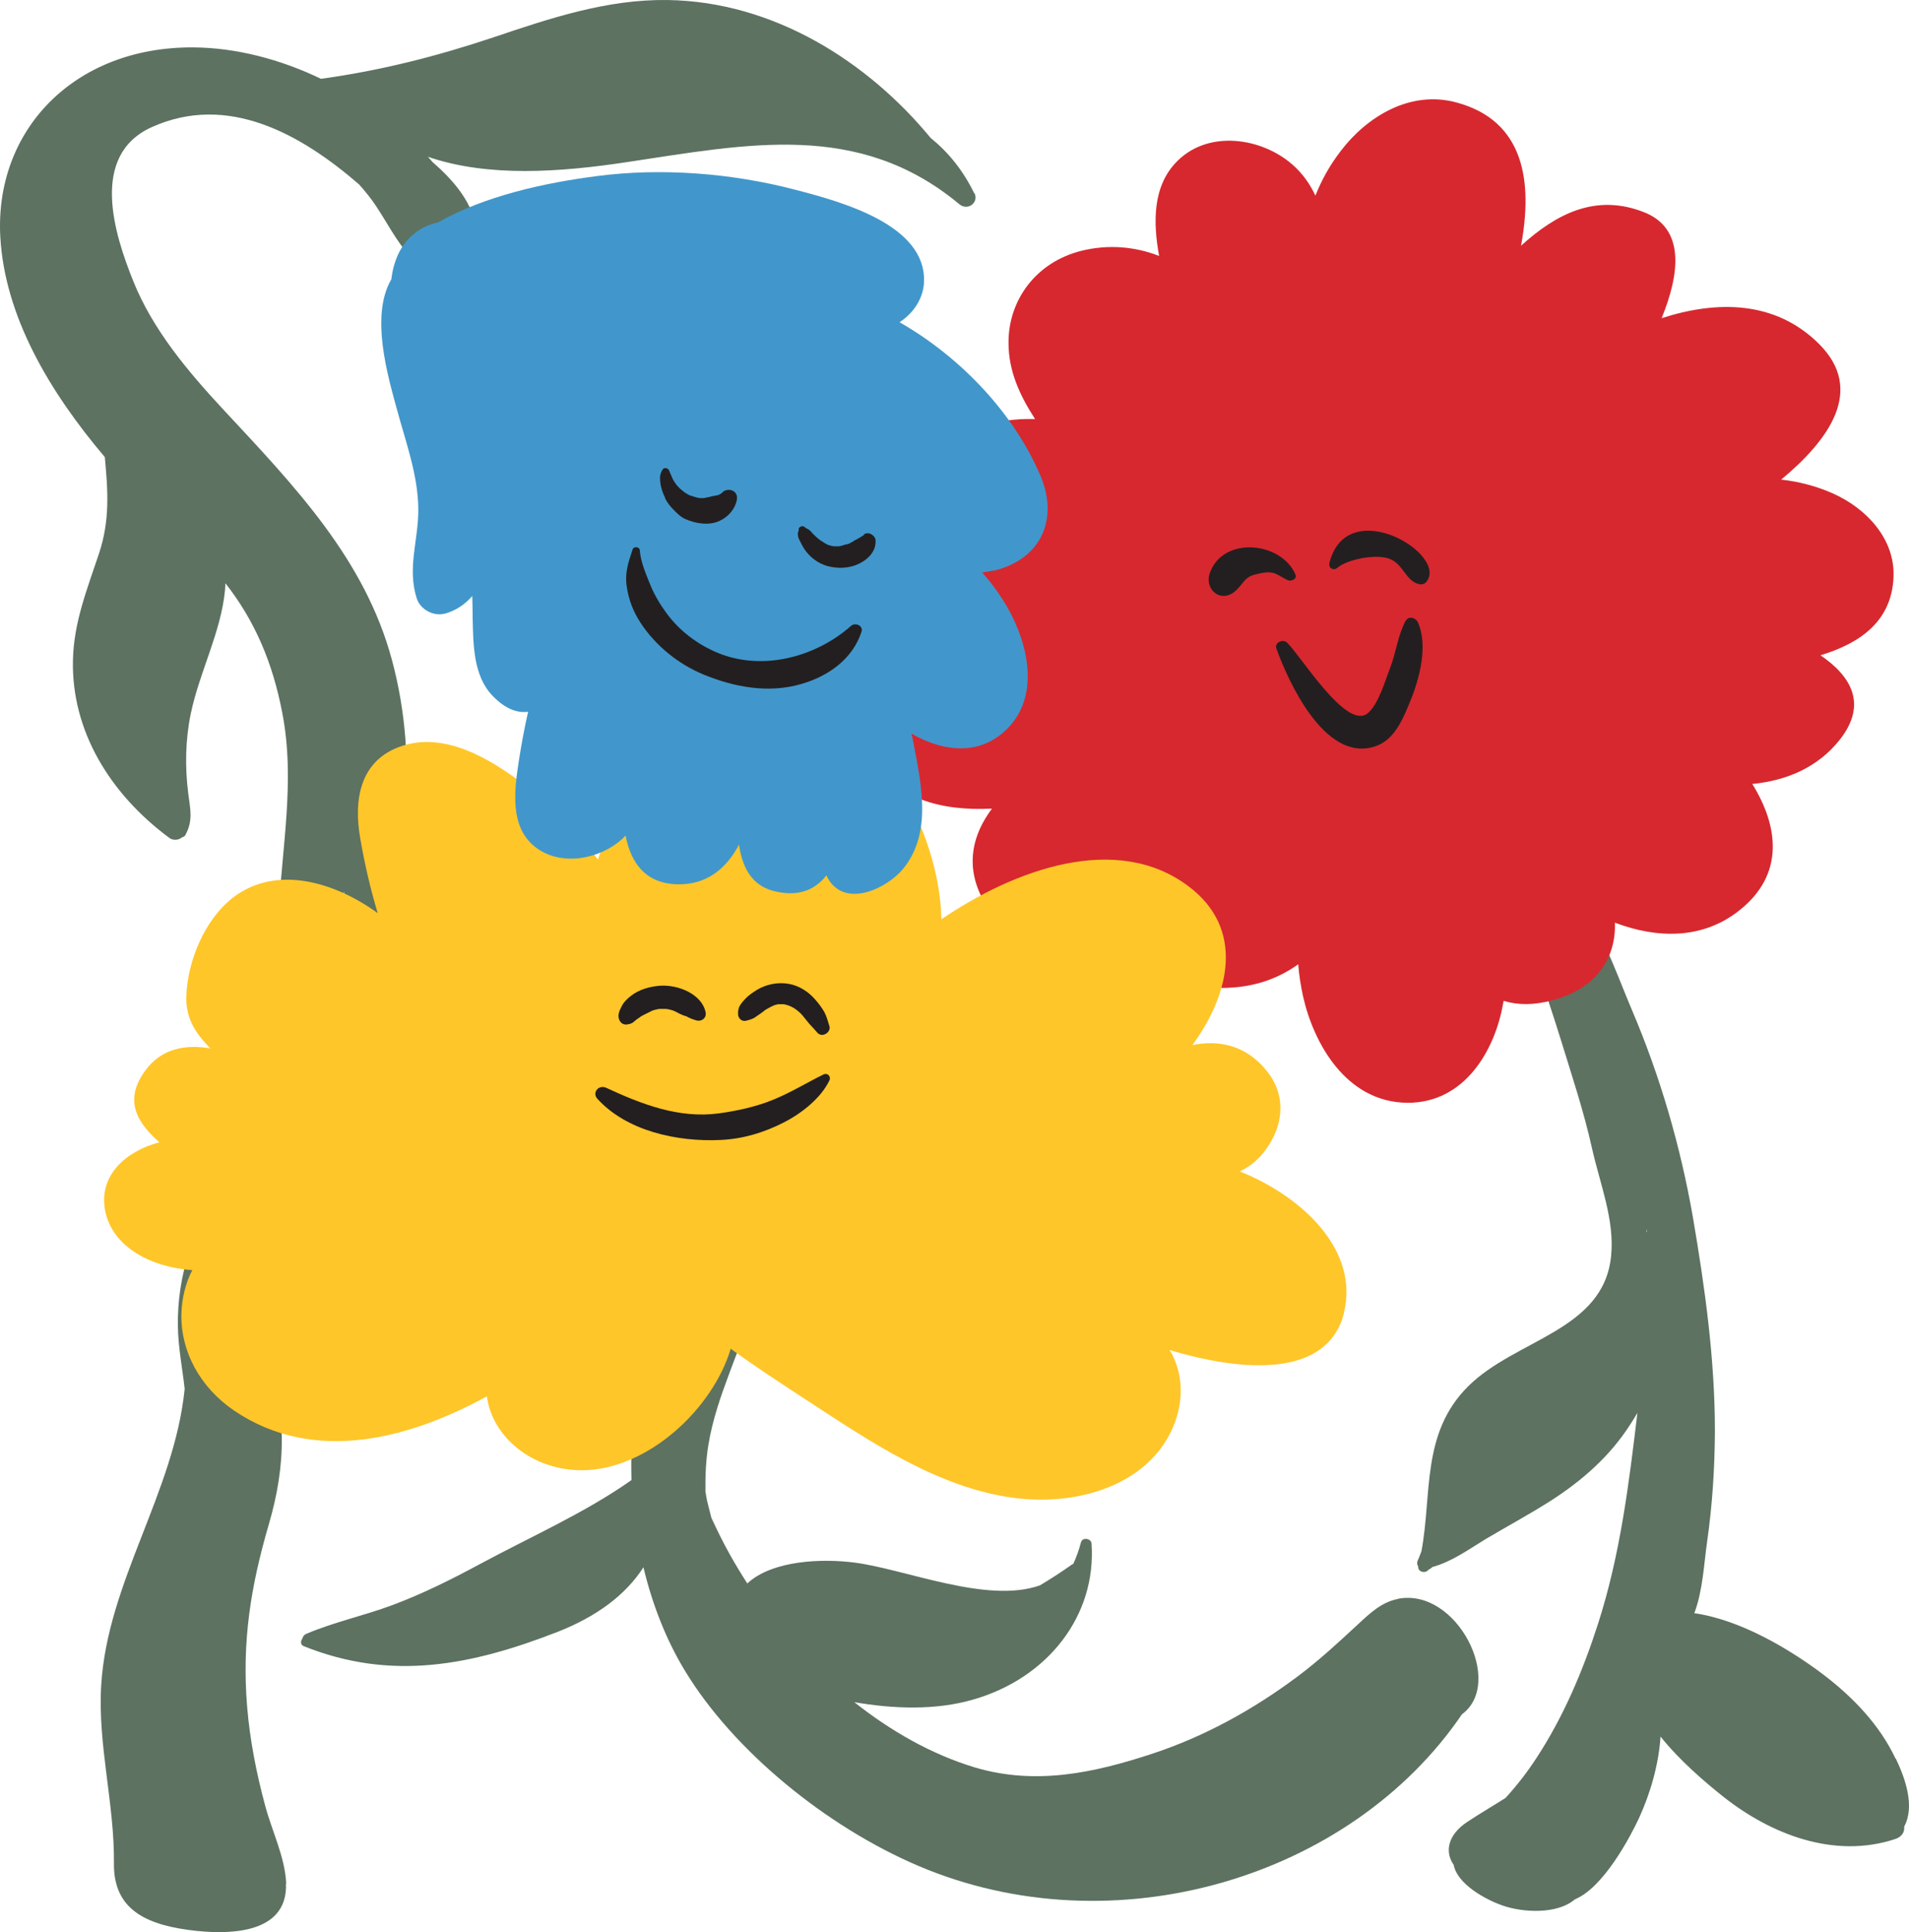
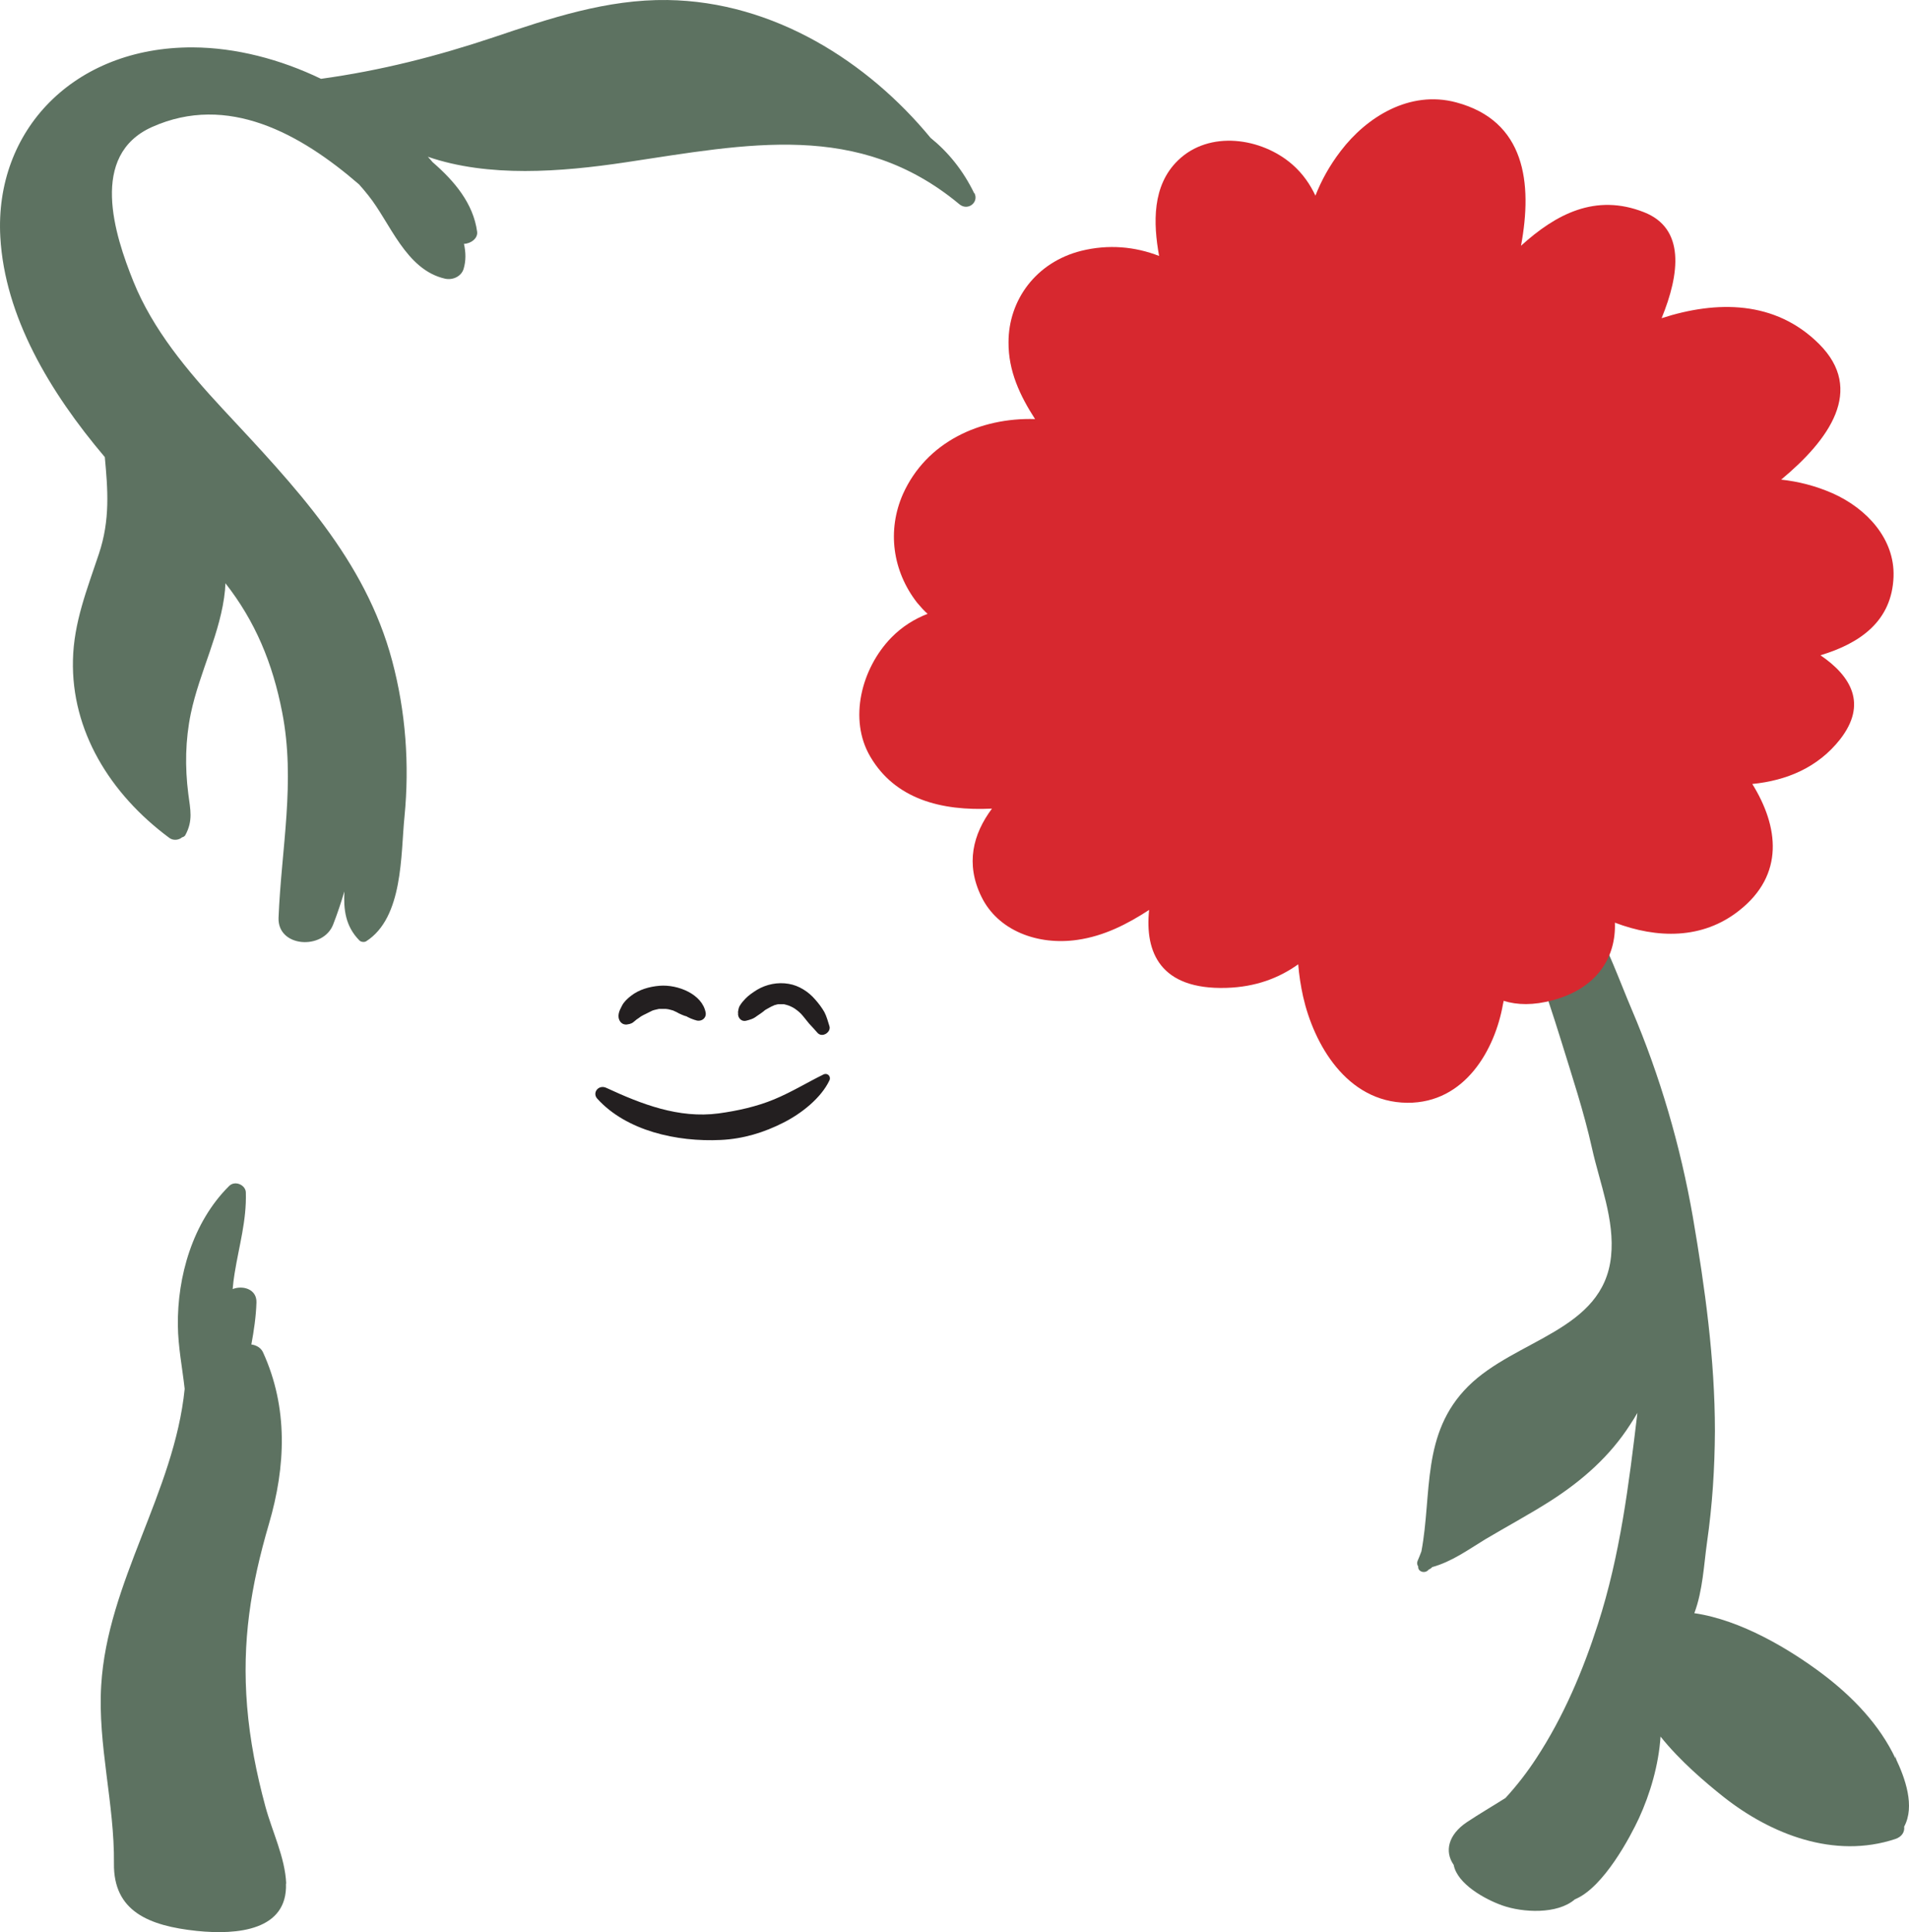
<svg xmlns="http://www.w3.org/2000/svg" id="Layer_2" viewBox="0 0 898.83 909.69">
  <g id="Layer_1-2">
-     <path d="M892.55,827.81v.3c-7.5-16-20.3-29.4-35-40.4-15-11.2-37.8-25-59.8-28.2,4-10.6,4.5-22.9,6-33.5,2.5-17.4,3.6-34.6,3.7-52.2,0-33.8-4.7-67.6-10.4-100.9-5.8-33.2-15.4-66.3-28.8-97.7-11.2-26.4-22.7-64-52.9-76.2-1.5-1.2-3.1-2.3-4.8-3.1-.4-.5-.8-1.1-1.2-1.6-3.3-4.3-11.5-3.1-11.5,2.8.3,20.8,15.1,37.1,24.6,55.2,0,.1.1.3.2.4,4.4,12.4,8.5,24.7,12.4,37.3,5.2,16.9,10.7,33.4,14.5,50.5,3.7,16.7,10.8,33.8,9,51-3.6,35.1-44.9,38.9-67.3,61.2-22.2,22.1-16.9,50.6-22,77.7-.6,1.5-1.1,3-1.8,4.5-.4,1-.2,1.9.3,2.6-.3,2.5,3.3,3.6,4.9,1.5.4-.2.8-.4,1.2-.7l.5-.5c9.3-2.6,16.8-8.1,25-13.1,10.1-6,20.7-11.7,30.6-18,15.3-9.8,28.2-21.3,37.6-36,1.2-1.8,2.3-3.6,3.4-5.5-4,33.5-8.1,67-18.6,99.5-7,21.8-16.2,43.6-29,63.1-4.3,6.6-9.1,12.8-14.5,18.7-6,3.8-12.2,7.4-18.2,11.4-8.8,5.9-10.6,13.8-6.2,20.1,1.7,9,14.7,16.2,22.9,19.1,9.6,3.4,25.9,4.3,34.2-2.9,13.5-5.5,26.2-29.7,30.1-38.1,5.3-11.5,9.3-25.1,10.2-38.5,9.1,11.4,21.1,21.6,29.8,28.5,22.1,17.4,51.9,29.3,80.8,19.7,3.2-1.1,4.4-3.5,4.1-5.8,5.2-9.6.5-22.8-4-32.2ZM775.15,579.71v-1.1h0c.1.6.2,1.2.3,1.7-.1-.2-.2-.4-.3-.6Z" fill="#5d7261" stroke-width="0" />
+     <path d="M892.55,827.81v.3c-7.5-16-20.3-29.4-35-40.4-15-11.2-37.8-25-59.8-28.2,4-10.6,4.5-22.9,6-33.5,2.5-17.4,3.6-34.6,3.7-52.2,0-33.8-4.7-67.6-10.4-100.9-5.8-33.2-15.4-66.3-28.8-97.7-11.2-26.4-22.7-64-52.9-76.2-1.5-1.2-3.1-2.3-4.8-3.1-.4-.5-.8-1.1-1.2-1.6-3.3-4.3-11.5-3.1-11.5,2.8.3,20.8,15.1,37.1,24.6,55.2,0,.1.1.3.2.4,4.4,12.4,8.5,24.7,12.4,37.3,5.2,16.9,10.7,33.4,14.5,50.5,3.7,16.7,10.8,33.8,9,51-3.6,35.1-44.9,38.9-67.3,61.2-22.2,22.1-16.9,50.6-22,77.7-.6,1.5-1.1,3-1.8,4.5-.4,1-.2,1.9.3,2.6-.3,2.5,3.3,3.6,4.9,1.5.4-.2.8-.4,1.2-.7l.5-.5c9.3-2.6,16.8-8.1,25-13.1,10.1-6,20.7-11.7,30.6-18,15.3-9.8,28.2-21.3,37.6-36,1.2-1.8,2.3-3.6,3.4-5.5-4,33.5-8.1,67-18.6,99.5-7,21.8-16.2,43.6-29,63.1-4.3,6.6-9.1,12.8-14.5,18.7-6,3.8-12.2,7.4-18.2,11.4-8.8,5.9-10.6,13.8-6.2,20.1,1.7,9,14.7,16.2,22.9,19.1,9.6,3.4,25.9,4.3,34.2-2.9,13.5-5.5,26.2-29.7,30.1-38.1,5.3-11.5,9.3-25.1,10.2-38.5,9.1,11.4,21.1,21.6,29.8,28.5,22.1,17.4,51.9,29.3,80.8,19.7,3.2-1.1,4.4-3.5,4.1-5.8,5.2-9.6.5-22.8-4-32.2Zv-1.1h0c.1.6.2,1.2.3,1.7-.1-.2-.2-.4-.3-.6Z" fill="#5d7261" stroke-width="0" />
    <path d="M891.55,271.41v.2c-.8,20.7-15.5,31.2-34.4,36.9,14.5,9.9,22.1,23,9.3,39.5-10.5,13.4-25.3,19.5-41.4,21.1,12.4,20,15.3,42.7-6.2,59.6-17.3,13.7-38.7,13.2-58.5,5.7.6,15.9-8,30.8-29.2,36.5-9.2,2.5-16.8,2.3-23.2.3,0,.5-.2,1.1-.3,1.6-3.7,21.1-17.7,46.6-45.1,46.4-28.7-.3-44-27.9-49-50-1.1-5-1.9-10.1-2.3-15.2-9.1,6.5-20.1,10.7-33.9,11.1-31,.9-38.4-16.7-36.3-36.7-10.3,6.7-21.2,12.3-33.8,14.1-18.6,2.7-37.4-4.3-45.2-20.4-7.5-15.4-4-29.3,5-41.4-23.9,1.2-45.6-4.5-57.3-24.5-10.3-17.5-4.2-41.5,9.9-56,5.1-5.2,10.9-8.8,17.1-11.2-1.7-1.5-3.3-3.3-4.9-5.2-11.7-15-14.2-34.2-6.7-51.2,11-24.5,36.3-36.1,62.2-35.3-7.1-11-12.6-22.6-12.5-36.2,0-19.7,12.8-37.6,34.2-43,12.9-3.2,25.4-2,36.7,2.4-2.8-15.5-3.3-33.1,8.8-44.9,14.8-14.5,39.5-10.8,54,1.9,4.9,4.3,8.3,9.3,10.8,14.6,2.8-7.1,6.6-14.1,11.9-21,12.1-15.9,32.4-28.8,54.4-22.9,32.5,8.7,36,37.9,30.5,67.5,16.4-14.9,35.1-24.8,57.9-15.8,19.4,7.6,16.9,28.9,8.3,49.9,26-8.4,53.5-8.4,74.1,12.1,21.8,21.7,4.7,45.2-17.8,63.9,8.1.9,16.1,2.9,24.1,6.4,16.5,7.3,29.4,21.8,28.8,39.2Z" fill="#d7282f" stroke-width="0" />
    <path d="M134.65,886.81c.8,22-22.7,24.3-42,22.3-22.7-2.4-39.3-9.3-39-31.8.3-28-7.7-55.9-6-83.8,2.9-48.7,34.4-90.9,39.3-139.6-1.1-9.9-3.1-19.8-3.2-29.8-.3-23,6.9-48.6,24.1-65.7,2.8-2.8,7.8-.5,7.9,3,.4,13.3-3.2,25.1-5.3,38.2-.4,2.4-.7,4.9-.9,7.3,4.9-1.9,11.4.1,11.2,6.3-.2,6.6-1.2,13.3-2.4,19.8,2.3.3,4.5,1.5,5.5,3.7,11.9,26.1,10.7,53.7,2.8,80.7-8.6,29.4-12.8,55.4-10.3,86,1.3,15.9,4.4,31.6,8.6,47.1,3.2,11.8,9.3,24.1,9.8,36.3h-.1ZM458.65,90.91c-5.2-10.7-12.2-19.3-20.5-26C408.75,29.21,364.45.71,314.25.01c-28.5-.4-55.3,8.6-81.7,17.5-26.9,9-53.2,15.7-81.4,19.6-19.1-9.2-40.1-14.7-60.4-14.8C34.65,22.11-2.65,61.51.15,111.61c2.1,37.3,23.1,72.8,49.2,103.6,1.4,15.2,2.6,29.5-2.8,45.6-5.6,16.8-11.8,32.2-12.2,49.9-.8,33.2,17.3,63,45.4,83.8,1.9,1.4,4.5,1,6-.3.6-.1,1.2-.5,1.5-1,3.7-6.8,2.4-11.9,1.4-19.5-1.6-12.6-1.4-25.3,1.2-37.8,4.1-19.6,14.2-38.2,16.1-58.1.1-1.1.1-2.2.2-3.2,14,17.9,22.2,37.5,26.7,60.7,6.4,32.6-.4,64.2-1.7,96.8-.5,14,21,15.3,25.7,3.2,2-5.1,3.7-10.3,5.3-15.6-.4,8.4.4,16.3,7.1,23.1.7.7,2.2.9,3.1.4,17.6-11.2,16.3-41,18.1-58.7,2.4-24.5.6-49.4-5.8-73.4-12.7-47.7-45.7-82-79.7-118.5-16.9-18.2-33-37.5-42.1-60-9-22.3-20.9-59.5,8.7-72.8,35.7-16,70,3.2,97.5,27,1.5,1.7,2.9,3.3,4.3,5.1,10.3,12.7,17.6,35.1,36.2,39.3,3.7.8,7.6-1.1,8.7-4.5,1.2-3.9,1.1-7.9.2-11.9,3.3-.1,6.6-2.6,6.2-5.7-1.8-13.3-10.6-23.8-21-32.8-.7-.8-1.4-1.7-2.2-2.5,28.5,9.8,62.5,7.2,93.2,2.6,57.4-8.6,109.6-19.7,157,19.7,4,3.4,9.3-.8,7.2-5.1l-.2-.1Z" fill="#5d7261" stroke-width="0" />
-     <path d="M688.35,807.11c-52.5,77.2-164,110.5-255.9,71.4-43-18.3-86.9-53.9-109.9-91.8-8.9-14.6-15.4-31.3-19.6-48.8-8.4,13.1-22.1,23.2-40.4,30.4-40.4,15.7-78.1,23.4-119.6,6.7-1.5-.6-1.5-2.4-.6-3.5.2-.9.8-1.8,1.7-2.2,13.1-5.6,27.3-8.6,40.7-13.6,14.2-5.3,27.6-12,40.8-19.1,23.5-12.7,50.1-24.4,71.8-39.8-.7-19.6,1.5-38.9,6.6-56.4.7-2.3,4.4-2.7,5.6-.7,1.5-3.5,3.5-6.7,5.9-9.7,3.3-4.1,8.7-3,10.6.5,5.5-8.6,12.9-16.1,22.7-21.8,3.2-1.9,7,1.2,6.2,4.3-5.9,22.7-17.6,43.9-21.4,67.2-1.2,7.2-1.5,14.6-1.4,22,.3,1.9.6,3.8,1.1,5.7.6,2.3,1.1,4.5,1.7,6.7,2.7,5.8,5.5,11.6,8.7,17.3,2.6,4.6,5.3,9.1,8.2,13.6,11.9-11,35.4-11.8,50.7-9.8,24.1,3.2,62.3,19.5,87.1,10.7,5-3,10-6.2,14.9-9.7.3-.2.5-.3.8-.4,1.5-3.3,2.7-6.7,3.6-10.1.7-2.7,4.9-1.9,5,.6,2.3,33.6-20.3,63.2-55.8,73.4-17.7,5.1-37.4,4.4-55.9,1.2,16.8,13.3,36,24.5,57,30.8,28.5,8.4,55.8,2.5,83.2-6.5,24.9-8.2,47.7-20.9,68.1-36.1,10.5-7.8,19.6-16.3,29-25,5.3-4.9,11-10.4,18.7-11.8l.1-.1c27.7-5.2,50.2,39.6,30,54.4Z" fill="#5d7261" stroke-width="0" />
-     <path d="M632.75,618.11l.1-.1c-7.7,31-47.8,27.9-82.2,17.6.5.9,1.2,1.8,1.6,2.8,5.4,11.3,4.6,24-.7,35.2-12.4,26-44.4,35.3-73.4,31.7-36.5-4.5-69.3-27.2-98.5-46.2-11.8-7.7-23.9-15.6-35.6-24.1-8.4,28.2-38.9,56.8-69.5,57.2-23.9.3-42.9-15.8-45.3-34.8-36.5,20-81.4,32.1-118.9,6.8-16.1-10.9-25.6-28.1-24.9-46.4.2-5.8,1.7-13.5,5.1-19.8-18.9-1.3-37.8-10.6-41.1-28.3-3-16.5,10-27.8,25.6-31.9-10.2-9-17.1-19.5-6.7-33.7,7.7-10.6,19.1-12.5,30.7-10.5-6.4-6.6-11.8-13.6-11.3-25,.6-15.9,8.5-35.8,22.2-46.2,20.1-15.2,47.3-7.4,67.9,7.5-3.5-11.6-6.2-23.4-8.2-35-3.1-17.3-.9-37.1,19.9-43.8,19.8-6.4,40.4,5.8,55.1,16.7,14.3,10.7,26.7,23.1,36.9,36.9,3.9-12.6,8.8-24.2,28.5-22,8.9,1,15.4,4.6,20.2,9.6,9.6-33.4,30.9-70.1,66.3-58.3,20.5,6.9,28.9,36.2,36,52.8,6.4,14.9,10.3,30.4,10.7,46,34.4-23.4,82.5-41.1,116.4-15.5,26.3,19.8,19.7,50.2,1.8,74.7,12.7-2.5,25.3.1,35,12.2,8.5,10.5,8.2,23.3,1.3,34.4-3.5,5.6-7.8,10-14,12.9,29.7,11.9,56.3,37.3,49,66.6Z" fill="#ffc629" stroke-width="0" />
-     <path d="M467.75,268.61c-1.7.4-3.5.7-5.3.9,3.9,4.4,7.1,8.8,9.6,12.7,10.9,16.9,18.4,42.8,3.5,59.5-12.8,14.3-30.7,12.7-46.4,3.7.4,1.7.8,3.5,1.1,5.2,3.6,18.9,8.6,41.8-5,58.4-7.5,9.2-27,18.7-35.3,4.8-.3-.5-.5-1.1-.8-1.7-5.5,7-13.5,10.4-25.2,7.3-11-3-14.6-12.4-16-21.7-5.2,9.8-13.5,18-26.6,18.6-16.7.7-24.2-9.4-26.8-22.9-.6.6-1.1,1.1-1.7,1.7-10.3,9.2-27.9,12.9-40,4.3-13.5-9.6-10.5-28.3-8.5-41.6,1.2-7.6,2.6-15.2,4.3-22.7-5.2.7-10.9-1.4-16.9-7.7-9-9.5-8.9-24.3-9.2-36.1,0-3.6-.1-7.2-.2-10.7-3.3,3.8-7.4,6.7-12.5,8.2-5.8,1.7-12-2-13.6-7-4.7-14.5.9-27.7.7-42.5-.2-15.6-5.7-30.6-9.8-45.6-4.5-16.5-13-44.9-2.9-62.2,1.3-10.6,6-20.7,17.4-25.4,1.5-.6,3.1-1.1,4.6-1.4,22-12.5,50.1-18.6,74.7-21.8,30.6-4,63.6-1.4,93.4,6.4,22.4,5.8,62,16.7,60.7,43.7-.4,7.6-4.9,14.4-11.5,18.7,29.9,17.1,54.6,44.2,66.5,72.7,8.1,19.4.9,38.6-22.1,44.3l-.2-.1Z" fill="#4197cb" stroke-width="0" />
    <path d="M294.65,482.41c1.4-.2,2.5-.3,3.6-1.2.4-.3.7-.6,1.1-.9.1-.1.2-.2.2-.2,0,0,.1,0,.3-.2.6-.4,1.2-.8,1.7-1.2,0,0,.2-.1.3-.2.7-.4,1.4-.8,2.1-1.1.7-.4,1.5-.7,2.2-1.1.3-.2.7-.3,1-.5h0c.6-.2,1.2-.4,1.8-.5.4-.1.9-.2,1.3-.3h3c-.3,0,.7,0,.9.1.5,0,1,.2,1.5.3.4.1.7.2,1.1.3.2,0,.5.2.7.3.8.3,1.5.7,2.2,1.1,1,.5,2,.9,3.1,1.3-1.3-.5-.1,0,.2,0,.3.1.7.3,1,.5.8.4,1.7.8,2.6,1.1.2,0,.4.1.5.2h.2c2.8,1.2,5.5-.8,5-3.5-1.6-8.6-13-13.3-21.7-12.6-4.8.4-9.7,1.8-13.4,4.7-1.7,1.3-3.4,2.9-4.3,4.7-1.3,2.4-2.5,5-.8,7.5.5.7,1.5,1.4,2.5,1.3l.1.1ZM301.65,478.71c-.3.2-.2.1,0,0h0ZM347.45,476.71c.2-1.2.3-2.4,1-3.4.7-1.1,1.6-2.2,2.5-3.1,1.5-1.6,3.6-3,5.5-4.2,4.4-2.6,9.7-3.7,14.9-2.8,4.9.8,9.4,3.8,12.4,7.3,1.7,1.9,3.2,3.9,4.4,6,1.1,2.1,1.7,4.5,2.4,6.7.8,2.8-3.5,5.6-5.7,3-1.3-1.5-2.6-2.9-3.9-4.3-1.3-1.5-2.4-3.1-3.8-4.6-1.3-1.3-2.4-2.1-3.7-2.9-1.7-.9-2.3-1.1-4.3-1.6h-2.6q.4,0,0,0c-.5,0-.9.2-1.4.3-.3,0-.6.2-.9.3.2,0-.9.4-.9.4-.8.4-1.5.8-2.2,1.2,0,0-.6.4-.7.4-.3.2-.7.5-1,.8-.9.7-1.8,1.3-2.7,1.9-.5.4-1.9,1.4-2.9,1.7-.8.3-1.5.5-2.3.7-2.6.8-4.4-1.6-4-3.7l-.1-.1ZM390.55,508.61c-3.9,8.3-13.1,15.6-21.6,19.9-9.2,4.7-19,7.7-29.6,8.2-20.7,1-44.4-4.3-58.1-19.4-2.6-2.8.6-6.9,4.3-5.1,16.4,7.6,34,14.5,52.8,12,8.8-1.2,17.9-3.2,26.1-6.6,8.2-3.4,15.3-7.8,23.2-11.7,2-1,3.7.9,2.9,2.7h0Z" fill="#231f20" stroke-width="0" />
-     <path d="M313.15,234.61c1,2,2.4,3.8,4.1,5.5,1.6,1.6,3.1,3.2,5.3,4.2,4.8,2.2,11.3,3.3,16.3.9,4.2-1.9,7.4-5.8,8.1-10,.3-1.6-.2-3.2-1.8-4.1-1.5-.8-3.7-.6-4.9.6-.3.3-.5.5-.8.7l-.1.1h-.1c-.3.2-.6.4-1,.5-.2,0-.3.2-.5.2h-.2c-.6.1-1.4.3-1.6.3-.6.1-3.1.6-.9.3-1.3.2-2.4.4-3.6.7h-2.1c-.8-.2-1.6-.3-2.4-.6-.7-.2-1.4-.5-2.2-.7-.2,0-.3-.1-.4-.2-.3-.2-.6-.3-.9-.5,0,0-.7-.5-.7-.4-.2-.2-.5-.4-.7-.5-.6-.5-1.3-1.1-1.9-1.6-1.2-1.1-1.9-2-2.9-3.6-.4-.7-.8-1.4-1-2.1-.4-1-.9-1.8-1.2-2.8-.4-1.1-2.4-1.7-3.1-.4-.7,1.2-1.1,2.2-1.2,3.6,0,1.2.1,2.4.3,3.5.4,2.1,1.1,4.2,2.1,6.1v.3ZM338.05,233.11s-.3.2-.6.2c0,0,.3-.1.6-.2ZM324.25,233.31c-.2,0-.3-.2,0,0h0ZM406.75,251.91c-.8.5-1.6,1-2.4,1.5.1,0,.2-.1.3-.2,0,0-.2.1-.4.2-.3.2-.5.3-.8.5s-.7.3-1.1.5c-1.2.9-1.5,1.1-.9.6.4-.2.3-.2,0,0-.6.3-1.2.7-1.8,1-.2,0-.4.2-.6.2h-.1c-.2,0-.5.1-.6.1-.7.2-1.3.4-2,.6-.4.1-.8.2-1.2.3h-2.4.1-.1q-.5,0-.1,0c-.3,0-.6-.1-1-.2-.4,0-.7-.2-1.1-.3h-.2c-.1,0-.2,0-.3-.1-.7-.3-1.5-.7-2.2-1.2-.5-.3-1.5-1-1.7-1.1-.9-.6-2.4-2-3.4-3-.5-.6-1-1.2-1.6-1.7-.7-.6-1.7-.8-2.2-1.4-.9-1-3.1-.2-2.9,1.1v.6c-.4.5-.4,1.1-.4,1.7,0,1.3.6,2.4,1.2,3.5.8,1.7,1.7,3.3,2.9,4.8,2.8,3.5,6.9,6.2,11.6,7,4.7.9,9.5.4,13.7-1.8,4.3-2.3,7.4-5.9,7.2-10.6,0-2.3-3.2-4.5-5.5-2.9v.3ZM398.85,256.41c.1,0,.3-.1.5-.2,0,0-.3.2-.5.2ZM392.65,257.41h-.1.1ZM405.65,297.41c-4.1,12.5-15,20.8-28.6,24.7-15.4,4.4-31.2,1.4-45.5-4.4-12.4-5.1-22.9-13.8-29.9-24.4-3.6-5.5-5.7-11.1-6.6-17.4-.9-6.4.8-11.2,2.8-17.2.6-1.7,3.3-1.3,3.4.4.3,4.9,2.7,10.8,4.6,15.4,1.7,4.4,4.2,8.9,7,12.8,5.6,8.2,13.7,14.9,23.1,19.2,21.8,10.1,47.9,3.1,64.7-11.8,2.1-1.9,5.9,0,5,2.6v.1Z" fill="#231f20" stroke-width="0" />
-     <path d="M606.25,273.11c-2.3-1-4.5-2.8-6.9-3.4-2.5-.6-5.1,0-7.6.6-5.5,1.2-5.8,3.6-9.3,7.2-7,7.3-15.7.3-12.8-7.8,6.3-17.5,33.7-14.7,40.3.8.9,2.1-2,3.4-3.8,2.6h.1ZM625.95,265.51c-.5,1.9,2,3.3,3.6,1.9,4.9-4.2,18.7-6.8,25-4.2,6.2,2.6,7.4,10.4,13.6,11.8,1.1.3,2.5,0,3.2-.8,11.6-12.8-37.4-42.5-45.5-8.8l.1.1ZM661.85,292.21c-3.7,6.9-4.5,14.9-7.3,22.2-2.3,5.8-5.5,17.4-10.7,21.5-10,7.8-31.2-26.9-37.8-33.3-2.1-2-6.1,0-5.1,2.7,5.2,14.4,22.4,53.7,46.2,46.2,9.6-3,13.4-13.2,16.7-21,4.5-10.8,8.7-26.6,3.7-37.6-.9-2-4.3-3.1-5.6-.7h-.1Z" fill="#231f20" stroke-width="0" />
  </g>
</svg>